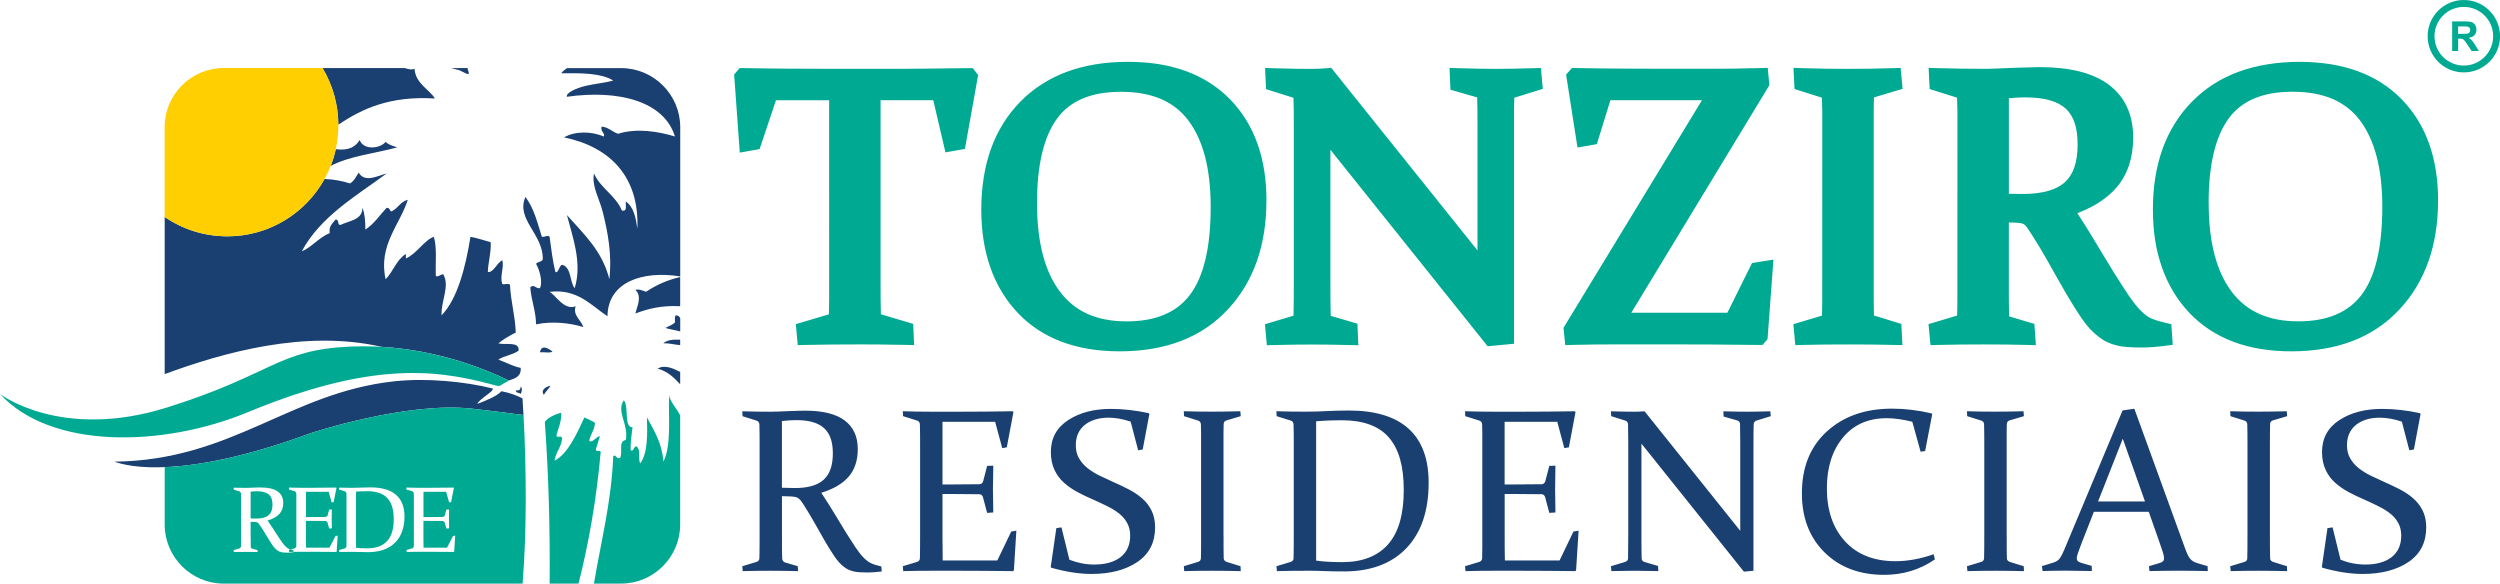
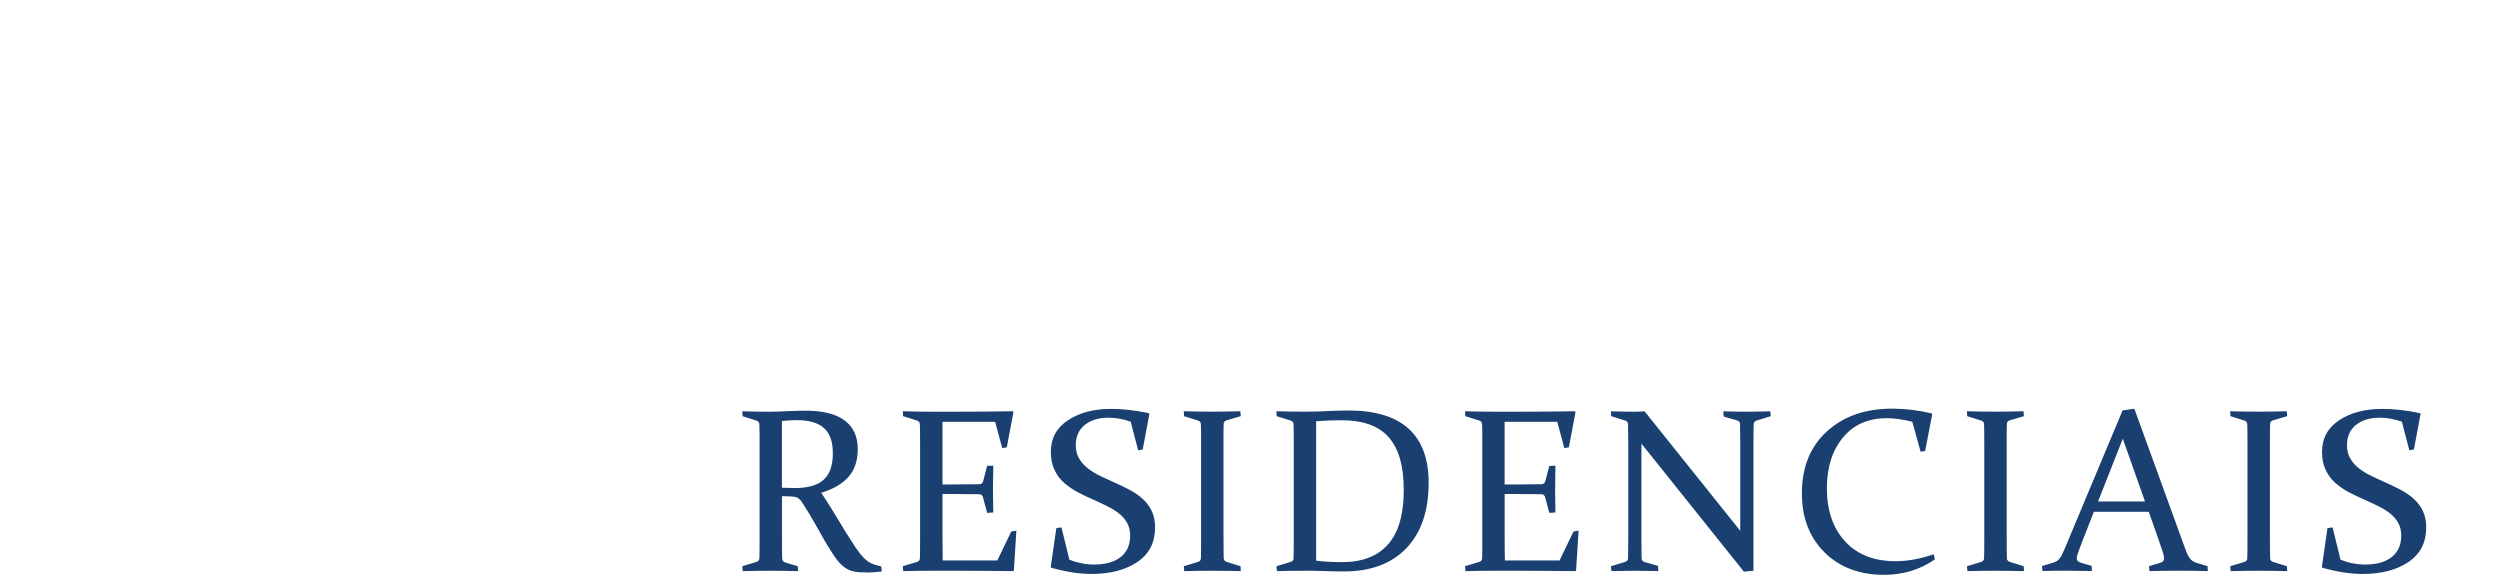
<svg xmlns="http://www.w3.org/2000/svg" id="a" viewBox="0 0 478.18 111.63">
  <defs>
    <style>.b{fill:#ffcf01;}.b,.c,.d{fill-rule:evenodd;stroke-width:0px;}.c{fill:#00aa92;}.d{fill:#1a3f71;}</style>
  </defs>
-   <path class="c" d="m163.59,65.88c-1.78,0-3.3,0-4.61.02-1.6.02-3.29.05-5.08.08l-1.31.03-.37-4.01,6.32-1.88c.02-.86.04-1.82.05-2.87,0-.73,0-2.02,0-3.83V19.18h-10.17l-3.13,9.34-3.79.67-1.08-14.93,1.05-1.24h.66c2.94.06,5.81.09,8.59.11,2.33.02,5.08.03,8.21.03h9.54c3.15,0,5.93,0,8.32-.03,2.77-.02,5.62-.06,8.56-.1h.72s1.02,1.33,1.02,1.33l-2.53,14.13-3.72.65-2.33-9.97h-10.08v34.24c0,1.77,0,3.05.01,3.83.01,1.05.03,2.01.05,2.87l6.18,1.84.18,4.05-1.5-.03c-1.85-.04-3.59-.06-5.21-.08-1.32-.02-2.82-.02-4.55-.02h0Zm34.76-27.03c0,3.77.38,7.08,1.13,9.92.74,2.8,1.84,5.15,3.3,7.07,1.42,1.87,3.18,3.28,5.26,4.21,2.12.95,4.6,1.42,7.44,1.42s5.22-.43,7.24-1.29c1.98-.84,3.61-2.1,4.87-3.77,1.31-1.72,2.29-3.96,2.96-6.72.68-2.82,1.02-6.19,1.02-10.1,0-3.65-.36-6.86-1.08-9.63-.71-2.71-1.76-5.01-3.17-6.89h0c-1.37-1.83-3.1-3.2-5.2-4.11-2.15-.93-4.71-1.4-7.67-1.4s-5.34.43-7.38,1.29c-1.98.84-3.59,2.09-4.83,3.76-1.28,1.72-2.24,3.91-2.89,6.57-.66,2.72-1,5.94-1,9.65h0Zm43.88-.47c0,4.28-.61,8.15-1.84,11.62-1.24,3.5-3.09,6.57-5.57,9.22-2.49,2.67-5.47,4.67-8.94,6-3.43,1.32-7.34,1.98-11.71,1.98-4.15,0-7.85-.61-11.1-1.83-3.3-1.24-6.11-3.09-8.44-5.57-2.32-2.46-4.06-5.36-5.22-8.68-1.15-3.29-1.72-6.99-1.72-11.1s.62-8.12,1.85-11.55c1.25-3.46,3.12-6.46,5.61-9.01,2.5-2.55,5.48-4.46,8.94-5.74,3.42-1.26,7.29-1.89,11.62-1.89s7.86.59,11.12,1.77c3.29,1.2,6.11,3,8.45,5.4,2.33,2.39,4.07,5.22,5.24,8.48,1.15,3.22,1.72,6.85,1.72,10.88h0Zm12.24-9.73l30.08,37.58,5.04-.48V24.52c0-1.51,0-2.65,0-3.25,0-.94.03-1.79.05-2.58l5.46-1.69-.37-4-1.33.04c-1.51.05-2.86.08-4.04.1-1.02.02-2.1.03-3.24.03s-2.21-.01-3.24-.03c-1.2-.02-2.57-.06-4.11-.1l-1.52-.05.18,4.17,5.11,1.47c.02.79.04,1.64.05,2.55,0,.65.01,1.72.01,3.2v23.52l-27.97-34.92-.75.06c-.58.05-1.11.08-1.58.11-.45.02-.97.03-1.56.03-1.08,0-2.12-.01-3.14-.03-1.18-.02-2.55-.06-4.11-.1l-1.52-.05.19,4.05,5.24,1.65c.02.8.04,1.67.06,2.63,0,.69.01,1.75.01,3.2v28.98c0,1.72,0,2.98-.01,3.81-.01,1.1-.03,2.12-.05,3.06l-5.46,1.64.36,4.01,1.32-.03c1.55-.04,2.93-.06,4.15-.08.99-.01,2.05-.02,3.23-.02s2.26,0,3.24.02c1.19.02,2.54.05,4.05.08l1.51.04-.17-4.13-5.11-1.5c-.03-.92-.04-1.94-.05-3.05,0-.75-.01-2.08-.01-3.84v-24.84h0Zm44.78,36.05l-.19-2.01,26.48-43.52h-17.52l-2.59,8.4-3.7.65-2.18-13.95,1.12-1.26h.65c2.94.06,5.79.09,8.56.11,2.38.02,5.16.03,8.31.03h8.44c1.96,0,3.66,0,5.07-.03,1.67-.02,3.37-.06,5.1-.1l1.32-.04.31,3.32-26.41,43.52h18.38l4.72-9.52,4.09-.64-1.13,15.21-.94,1.11h-.66c-3.35-.04-6.52-.07-9.48-.09-2.41-.02-5.17-.02-8.37-.02h-8.61c-1.97,0-3.56,0-4.82.02-1.54.02-3.04.05-4.5.08l-1.32.03-.12-1.32h0Zm59.14-11.21c0,1.79,0,3.42,0,3.88l.02,1.66.03,1.32c.05.02.12.04.21.06,1.68.5,3.36,1.04,5.03,1.56l.2,4.04-1.51-.03c-1.55-.04-3.05-.06-4.51-.08-1.18-.01-2.61-.02-4.33-.02s-3.17,0-4.36.02c-1.46.02-2.95.05-4.47.08l-1.31.03-.37-4,5.47-1.64.03-1.3.02-1.68v-1.85c0-10.92,0-21.83.01-32.75v-1.54s-.04-1.39-.04-1.39l-.03-1.18-5.24-1.65-.2-4.05,1.53.05c1.55.05,3.05.08,4.5.11,1.24.02,2.68.03,4.32.03s3.1-.01,4.34-.03c1.45-.02,2.95-.06,4.49-.11l1.32-.04.37,4.01-5.47,1.63-.03,1.11-.02,1.41v1.54s0,1.68,0,1.68h0v29.12h0Zm25.85-16.43l.72.02c.54.02,1.17.02,1.9.02,1.94,0,3.59-.2,4.96-.6,1.3-.38,2.35-.93,3.15-1.66.78-.72,1.38-1.65,1.78-2.79.42-1.21.64-2.68.64-4.4s-.2-3.07-.6-4.23c-.38-1.09-.94-1.97-1.68-2.65h0c-.76-.69-1.75-1.21-2.98-1.57-1.3-.38-2.86-.57-4.69-.57-.4,0-.73,0-.99.01-.3.01-.67.03-1.08.06-.29.02-.67.05-1.13.09v18.27h0Zm0,16.43c0,1.65,0,3.13,0,3.84l.02,1.63.04,1.56,4.82,1.43.29,4.07-1.55-.04c-1.43-.04-2.85-.06-4.24-.08-1.15-.02-2.54-.02-4.23-.02s-3.16,0-4.36.02c-1.46.02-2.95.05-4.47.08l-1.31.03-.38-4.01,5.47-1.64.03-1.3.02-1.68v-1.85c0-10.92,0-21.83.01-32.75v-1.54s-.04-1.38-.04-1.38l-.03-1.18-5.24-1.65-.2-4.05,1.53.05c1.55.05,3.07.08,4.54.1,1.26.02,2.73.03,4.43.03.43,0,.74,0,.95,0l1.2-.04,3.25-.13,1.79-.06,1.47-.04,1.17-.03.92-.02c2.85,0,5.36.27,7.54.81,2.24.56,4.13,1.41,5.66,2.54h0c1.56,1.17,2.74,2.61,3.52,4.33.77,1.69,1.16,3.61,1.16,5.78,0,1.92-.26,3.67-.78,5.25-.53,1.61-1.33,3.05-2.39,4.29-1.05,1.22-2.35,2.3-3.92,3.23-1.07.63-2.27,1.2-3.59,1.7.4.62.8,1.24,1.2,1.87.7,1.1,1.37,2.2,2.02,3.28l1.85,3.06,1.7,2.79c.56.9,1.09,1.73,1.57,2.49.53.82,1,1.55,1.42,2.17.42.62.84,1.2,1.26,1.73.4.5.77.92,1.12,1.27h.01c.15.16.33.33.52.5.19.17.36.31.52.42h0c.15.12.31.22.48.32.17.1.33.18.5.25.39.17.8.31,1.23.44l.75.21c.23.06.5.13.81.2l1.02.24.27,3.95-1.33.17c-.86.11-1.67.19-2.43.25h0c-.77.06-1.46.09-2.06.09-.38,0-.84,0-1.42-.02-.5-.01-.92-.03-1.26-.06-.41-.03-.8-.06-1.15-.11-.38-.05-.74-.12-1.07-.21-.32-.08-.64-.17-.95-.28-.31-.11-.61-.23-.88-.36-.29-.14-.58-.29-.85-.47h0c-.27-.18-.54-.36-.79-.56-.57-.43-1.13-.94-1.68-1.53-.53-.58-1.05-1.25-1.57-2-.45-.65-.94-1.42-1.48-2.28-.52-.84-1.04-1.68-1.54-2.54h0c-.5-.86-1.02-1.77-1.57-2.75-.5-.88-1.05-1.86-1.64-2.91-.52-.92-1.08-1.9-1.69-2.91-.59-.99-1.19-1.94-1.78-2.86-.22-.34-.39-.6-.48-.74-.12-.18-.24-.35-.38-.52v-.02c-.08-.09-.16-.18-.23-.25h0c-.06-.06-.14-.12-.22-.17h-.01c-.07-.05-.15-.09-.23-.13-.09-.03-.19-.06-.29-.08h-.01c-.2-.04-.4-.06-.58-.08h0c-.22-.02-.48-.04-.75-.05l-1.03-.03v10.95h0Zm38.22-14.65c0,3.77.38,7.08,1.13,9.92.74,2.8,1.84,5.15,3.29,7.07,1.42,1.87,3.18,3.28,5.26,4.21,2.12.95,4.59,1.42,7.44,1.42s5.22-.43,7.24-1.29c1.98-.84,3.61-2.1,4.88-3.77,1.3-1.72,2.29-3.96,2.95-6.72.68-2.82,1.02-6.19,1.02-10.1,0-3.65-.36-6.86-1.08-9.63-.71-2.71-1.76-5.01-3.17-6.89h0c-1.37-1.83-3.1-3.19-5.2-4.11-2.15-.93-4.71-1.4-7.68-1.4s-5.34.43-7.38,1.29c-1.98.84-3.59,2.09-4.83,3.76-1.27,1.72-2.24,3.91-2.88,6.57-.66,2.72-1,5.94-1,9.65h0Zm43.88-.47c0-4.04-.57-7.67-1.72-10.89-1.16-3.26-2.91-6.09-5.24-8.48-2.34-2.4-5.15-4.2-8.45-5.4-3.25-1.18-6.96-1.77-11.12-1.77s-8.2.63-11.62,1.89c-3.46,1.27-6.44,3.19-8.94,5.74-2.49,2.55-4.36,5.55-5.61,9.01-1.23,3.42-1.85,7.27-1.85,11.55s.57,7.81,1.72,11.1c1.16,3.33,2.9,6.22,5.22,8.68,2.33,2.47,5.15,4.33,8.44,5.57,3.25,1.22,6.95,1.83,11.1,1.83,4.37,0,8.28-.66,11.71-1.98,3.47-1.33,6.45-3.33,8.94-6,2.48-2.65,4.33-5.73,5.57-9.22,1.23-3.47,1.84-7.35,1.84-11.62Z" />
-   <path class="d" d="m99.96,76.21c-1.18-.61-2.53-1.09-4.06-1.38-.72.88-2.97,1.82-4.61,2.42.49-1.05,3.23-2.37,2.95-2.94-5.36-1.34-12.63-2.04-18.81-1.38-20.05,2.17-31.02,15.13-53.55,15.37,2.68.99,13.22,3.49,37.5-5.43,0,0,18.43-6.14,31.03-4.69,3.7.43,6.93.82,9.72,1.21-.06-1.07-.12-2.13-.19-3.17h0ZM61.69,13.02h15.76s1.25.48,1.84.12c.15,2.86,3.01,4.09,3.88,5.7-8.5-.53-13.84,1.9-18.45,5.01h-.01c-.02-3.96-1.12-7.67-3.03-10.84h0Zm25.73.3c-.43-.1-.79-.2-1.11-.3h3.19s-.03.08-.05.13c0,.4.32.51.18,1.03-.89-.14-1.33-.71-2.21-.86h0Zm42.68,39.55c-7.18-1.15-13.81,1.03-13.91,7.62-3.09-2.04-5.72-5.31-11.07-4.67,1.2.65,2.74,3.58,4.98,2.77-.57,1.75,1.05,2.61,1.48,3.97-2.5-.79-6.04-1.17-9.04-.52-.06-2.65-.92-4.55-1.11-7.08.74-.68.86.2,1.84.17.61-1.17-.09-3.57-.73-4.66.27-.44,1.11-.34,1.28-.87.11-4.83-5.21-7.65-3.32-11.92,1.58,2.03,2.29,4.88,3.14,7.6.68.13,1.02-.42,1.48,0,.32,2.29.58,4.64,1.11,6.74.57.35.68-1.21,1.29-1.38,1.83.53,1.39,3.2,2.4,4.49,1.5-4.89-.44-9.89-1.48-13.99,3.2,3.61,6.79,6.88,8.11,12.27.55-4.67-.3-9.04-1.28-12.96-.64-2.49-2.13-4.87-1.66-7.26,1.28,2.84,4.14,4.19,5.35,7.09,1.1.22.65-1.01.74-1.73,1.5,1.01,1.91,3.05,2.21,5.18.41-9.88-5.2-15.64-14.02-17.45,2.03-1.23,5.32-1.19,7.56-.17.46-.5-.69-.96-.37-1.9,1.37.15,2,1,3.14,1.38,3.53-1.13,7.69-.46,10.88.52-2.11-6.85-10.96-8.98-20.66-7.6-.27-.82,2.11-1.74,3.51-2.07,1.8-.43,3.88-.6,5.35-1.04-2.29-1.42-6.09-1.44-9.95-1.38.21-.31.59-.65,1.09-.99h10.38c6.21,0,11.29,5.08,11.29,11.29v28.56h0Zm-61.31-26.08c.75,1.96,3.85,1.68,4.98.35.53.54,1.37.78,2.21,1.04-4.24,1.19-9.1,1.63-12.73,3.56.41-1.03.73-2.1.98-3.21,2.51.34,3.77-.48,4.56-1.73h0Zm61.31,26.2c-2.43.57-4.45,1.44-6.53,2.82-.64-.22-1.42-.59-2.03-.35,1.39,1.25.19,3.45,0,4.5,2.38-.9,5-1.58,8.56-1.39v-5.59h0Zm-.82,7.32c-.29.25-.16.89-.18,1.38-.49.46-1.22.7-1.84,1.04.9.27,1.93.42,2.85.66v-2.51c-.13-.33-.37-.55-.82-.57h0Zm.82,5.7c-1.12-.07-1.97-.39-3.22-.34.64-.63,1.83-.76,3.22-.7v1.04h0Zm-24.42,1.21c-.44.4-1.65.06-2.4.18.26-1.64,1.68-.7,2.4-.18h0Zm24.42,6.28c-1.16-1.26-2.38-2.46-4.32-3,1.45-.85,3.2.09,4.32.64v2.36h0Zm-24.79.28c-.38.62-.91,1.11-1.29,1.73-.69-.94.5-1.6,1.29-1.73h0Zm-5.72.18c.38.15.2,1.2,0,1.38-.26-.27-.96-.14-.92-.69.7.13.9-.19.92-.69h0Zm0-3.63c.16,1.67-1.05,2.05-2.25,2.45-5.12-2.47-13.85-5.83-24.4-6.45-14.55-3.33-30.21,1.09-41.4,5.21l-.04.02v-30.06l.04.03c3.4,2.31,7.51,3.67,11.94,3.67,8.01,0,14.98-4.43,18.6-10.97,1.86.07,3.43.4,4.87.86.79-.48,1.17-1.33,1.66-2.07,1.2,2.09,3.89.47,5.34.17-6,4.4-12.62,8.22-16.23,14.86,1.68-.56,3.3-2.67,5.35-3.46-.22-1.41.6-1.86,1.1-2.59.77-.08.29,1,.92,1.04,1.68-.85,4.21-.9,4.24-3.28.45,1.13.56,2.59.55,4.15,1.68-1.08,2.73-2.74,4.06-4.15.64-.07.55.52.92.69,1.25-.56,1.69-1.87,3.14-2.24-1.53,4.82-5.69,8.72-4.24,15.21,1.45-1.47,2.05-3.72,3.87-4.84v.86c2.13-.94,3.51-3.51,5.35-4.15.63,2.01.29,4.92.37,7.43.28.53,1.31-.59,1.48-.17,1.22,2.22-.49,4.99-.37,7.77,3.07-3.17,4.6-9.28,5.53-15.03,1.38.26,2.59.69,3.87,1.04.09,2.15-.48,3.7-.55,5.7,1.12.13,1.7-1.74,2.76-2.24.41,1.31-.52,3.02,0,4.49.24.31,1-.21,1.48.18.14,3.27.99,5.86,1.1,9.15-1.2.6-2.35,1.25-3.32,2.07,1.4.36,4.05-.45,3.87,1.38-1.04.82-2.79.96-3.87,1.73,1.41.5,3.05,1.4,4.24,1.56Z" />
-   <path class="c" d="m95.58,73.81c.13-.1,1.5-.9,1.78-1.01-6.04-2.91-17.14-7.09-30.31-6.51-14.01.61-14.8,5.28-35.1,11.65-20.3,6.38-31.95-2.58-31.95-2.58,9.69,10.55,30.99,10.3,47.54,3.43,25.54-10.59,37.94-7.54,47.71-4.95l.33-.04h0Zm4.38,37.82h-57.17c-6.21,0-11.29-5.08-11.29-11.29v-10.99c6.03-.24,15.03-1.76,27.89-6.48,0,0,18.43-6.14,31.03-4.69,3.7.43,6.93.82,9.72,1.21.55,10.43.63,22.15-.18,32.25h0Zm-52.02-12.47c.38.02.74.03,1.06.03,1.08,0,1.87-.22,2.37-.64.51-.43.75-1.11.75-2.03s-.24-1.54-.72-1.95c-.48-.41-1.24-.61-2.26-.61-.17,0-.37,0-.56.02-.2.01-.42.03-.64.05v5.13h0Zm0,3.7v-3.05l.65.02.41.03.27.1.22.2.24.33c.33.47.64.95.92,1.44.29.49.57.95.84,1.38.27.44.53.82.78,1.17.25.34.5.6.76.78l.37.22.41.14c.15.03.33.06.52.07.2.01.42.02.68.02.31,0,.69-.03,1.14-.08l-.03-.39-.43-.11-.37-.12-.33-.18-.32-.26c-.2-.19-.43-.46-.67-.79-.24-.33-.5-.72-.79-1.15-.28-.44-.6-.91-.93-1.44-.34-.52-.7-1.07-1.1-1.63,1.01-.29,1.76-.71,2.25-1.25.5-.54.75-1.25.75-2.12,0-.97-.37-1.7-1.08-2.2-.72-.5-1.8-.75-3.24-.75-.13,0-.31,0-.54,0-.23,0-.51.02-.85.03-.33,0-.62.02-.85.03-.23,0-.42.02-.57.02-.77,0-1.55-.01-2.36-.04l.02.38,1.16.34.22.3c0,.19.01.41.02.65v8.89c0,.29-.01.55-.02.78l-.25.27-1.15.32.04.38c.79-.02,1.57-.03,2.32-.03s1.48.01,2.23.03l-.04-.38-1.03-.29c-.16-.04-.24-.16-.25-.34,0-.23,0-.48,0-.76,0-.28,0-.6,0-.95h0Zm9.64-9.56c-.74,0-1.52-.01-2.32-.04l.02.38,1.16.34.23.3c0,.19.01.41.01.65,0,.24,0,.51,0,.81v7.12c0,.35,0,.67,0,.96,0,.29,0,.55-.01.78l-.26.27-1.15.32.04.38c.79-.02,1.57-.03,2.32-.03h2.23c1.37,0,2.86.01,4.47.03l.07-.06.2-3.06-.42.07-1.15,2.23h-4.49c-.01-.63-.02-1.27-.02-1.92v-3.2h.85c.66,0,2.16,0,2.97.02l.29.24.34,1.2.51-.04c-.02-.81-.03-1.41-.03-1.79s0-.99.03-1.81l-.51.02-.32,1.18-.32.23c-.8.01-2.29.02-2.94.02h-.85v-4.83h4.33l.58,2.03.37-.06.55-2.71-.06-.07c-1.56.03-3.04.04-4.43.04h-2.28Zm10.54,11.47c.37.04.73.08,1.08.09.35.02.7.02,1.06.02,1.64,0,2.91-.45,3.76-1.37.86-.91,1.29-2.3,1.29-4.18s-.41-3.18-1.22-4.06c-.82-.88-2.12-1.32-3.89-1.32-.28,0-.59,0-.94.02-.34.01-.72.03-1.16.06v10.73h0Zm-.9.78c.57,0,1.1.01,1.57.03.47.02,1.01.03,1.62.03,2.19,0,3.91-.6,5.13-1.79,1.22-1.2,1.83-2.88,1.83-5.04,0-1.84-.55-3.22-1.65-4.16-1.1-.93-2.74-1.4-4.92-1.4-.62,0-1.22.02-1.79.05-.58.03-1.18.04-1.81.04-.76,0-1.55-.01-2.34-.04v.38s1.18.34,1.18.34l.22.3c0,.19.01.41.02.65,0,.24,0,.51,0,.81v7.12c0,.35,0,.67,0,.96,0,.29-.01.55-.02.78l-.25.27-1.15.32.03.38c.79-.02,1.57-.03,2.33-.03h0Zm12.83-12.25c-.74,0-1.51-.01-2.32-.04l.02.38,1.17.34.23.3c0,.19.01.41.01.65,0,.24,0,.51,0,.81v7.12c0,.35,0,.67,0,.96,0,.29,0,.55-.01.78l-.25.27-1.15.32.04.38c.79-.02,1.57-.03,2.32-.03h2.22c1.37,0,2.87.01,4.48.03l.06-.06.2-3.06-.42.07-1.14,2.23h-4.5c0-.63-.02-1.27-.02-1.92v-3.2h.84c.66,0,2.12,0,2.93.02l.29.24.34,1.2.51-.04c-.02-.81-.03-1.41-.03-1.79s0-.99.03-1.81l-.51.02-.33,1.18-.31.23c-.81.01-2.26.02-2.9.02h-.85v-4.83h4.33l.58,2.03.37-.06.54-2.71-.06-.07c-1.55.03-3.03.04-4.43.04h-2.28Zm50.05-13.8c-.49-1.25-2-2.62-2.11-3.99-.2,3.96.51,9.64-1.1,12.79-.25-3.57-1.79-5.93-3.14-8.47.08,3.42.15,6.82-1.29,8.81-.43-.8.08-2.49-.55-3.11-.61-.66-.74,1.17-1.29.52-.02-1.57.18-2.94.37-4.32-1.74,0-.64-3.95-1.66-5.18-1.53,2.18.97,4.62.37,7.6-1.54.34-.47,2.18-1.11,3.46-.81.22-.76-.83-1.29-.35-.37,8.92-2.36,16.33-3.69,24.36h5.2c6.21,0,11.29-5.08,11.29-11.29v-20.83h0Zm-16.12,6.38c-.17.62.8.18.92.52-.8,8.99-2.25,17.36-4.24,25.22h-5.53c.09-10.68-.2-21-.92-30.92.6-.88,2.32-1.62,3.14-1.73.06,1.79-.59,2.91-.92,4.32.11.64.88-.18,1.1.52-.16,1.75-1.23,2.65-1.47,4.32,2.63-1.39,4.27-5.21,5.72-8.29.68.34,1.43.61,2.03,1.04-.1,1.4-.87,2.17-1.11,3.45.67.5,1.61-1.14,2.03-.86-.26.79-.5,1.6-.74,2.42Z" />
-   <path class="b" d="m61.69,13.02c1.92,3.19,3.03,6.94,3.03,10.93,0,11.74-9.51,21.25-21.25,21.25-4.44,0-8.57-1.36-11.98-3.7v-17.2c0-6.21,5.08-11.29,11.29-11.29h18.91Z" />
  <path class="d" d="m149.57,93.29c.88.04,1.71.06,2.46.06,2.51,0,4.36-.53,5.52-1.6,1.17-1.06,1.75-2.74,1.75-5.02s-.56-3.81-1.68-4.84c-1.12-1.02-2.87-1.53-5.25-1.53-.41,0-.85.02-1.31.04-.46.03-.96.08-1.5.13v12.75h0Zm0,9.19c0,.87,0,1.65,0,2.35.01.7.02,1.33.03,1.9.01.45.2.73.56.85l2.43.72.06.94c-1.72-.04-3.45-.07-5.18-.07s-3.56.02-5.41.07l-.08-.94,2.68-.81c.36-.1.56-.33.59-.67.01-.58.02-1.23.03-1.95,0-.72.01-1.52.01-2.39v-17.67c0-.74,0-1.41-.01-2,0-.6-.02-1.14-.03-1.61-.01-.38-.19-.62-.52-.74l-2.7-.85-.05-.94c1.87.06,3.71.08,5.49.08.35,0,.8,0,1.34-.03.54-.02,1.21-.04,1.98-.08.79-.03,1.45-.05,1.98-.07.53,0,.95-.02,1.26-.02,3.34,0,5.86.62,7.53,1.87,1.67,1.25,2.51,3.08,2.51,5.47,0,2.17-.58,3.92-1.72,5.26-1.15,1.35-2.91,2.38-5.26,3.11.93,1.39,1.78,2.74,2.56,4.04.78,1.3,1.51,2.49,2.17,3.57.68,1.08,1.29,2.04,1.84,2.86.56.83,1.08,1.48,1.56,1.97.25.24.5.46.74.64.25.18.51.33.78.45.27.11.56.22.85.3.3.09.63.17.99.26l.07.96c-1.06.13-1.93.19-2.64.19-.6,0-1.12-.01-1.57-.04-.45-.03-.85-.09-1.21-.17-.35-.09-.67-.2-.96-.34-.29-.13-.57-.31-.85-.53-.61-.45-1.2-1.11-1.78-1.95-.58-.85-1.18-1.81-1.81-2.89-.63-1.07-1.28-2.22-1.95-3.43-.68-1.21-1.4-2.4-2.14-3.57-.23-.35-.41-.62-.56-.83l-.51-.48c-.18-.11-.4-.19-.64-.23-.24-.04-.55-.08-.94-.09l-1.52-.05v7.56h0Zm28.54-23.73h5.3c3.26,0,6.69-.03,10.3-.09l.13.17-1.27,6.73-.87.15-1.36-5.03h-10.07v11.98h1.99c1.51,0,3.19-.02,5.05-.04.38-.01.62-.2.74-.57l.76-2.94,1.18-.04c-.05,2.03-.07,3.53-.07,4.51s.02,2.42.07,4.44l-1.18.08-.79-2.98c-.11-.38-.34-.57-.67-.59-1.88-.02-3.6-.04-5.12-.04h-1.96v7.94c0,1.61.01,3.2.04,4.77h10.45l2.66-5.53.98-.17-.47,7.58-.16.16c-3.76-.04-7.24-.07-10.41-.07h-5.19c-1.76,0-3.56.02-5.41.07l-.08-.94,2.68-.81c.36-.1.56-.33.59-.67.02-.58.02-1.23.03-1.95,0-.72.01-1.52.01-2.39v-17.68c0-.74,0-1.41-.01-2,0-.6-.02-1.13-.03-1.61-.01-.38-.19-.62-.52-.74l-2.7-.85-.05-.94c1.87.06,3.67.09,5.41.09h0Zm38.17,1.9c-1.52-.51-2.93-.76-4.21-.76-1.91,0-3.44.47-4.59,1.39-1.14.93-1.71,2.23-1.71,3.88,0,.95.2,1.77.6,2.48.41.71.94,1.34,1.62,1.88.68.54,1.44,1.02,2.3,1.44.86.42,1.75.83,2.66,1.24,1,.44,1.98.9,2.92,1.39.95.49,1.8,1.05,2.56,1.71.77.66,1.38,1.44,1.83,2.36.45.91.68,1.98.68,3.2,0,2.89-1.13,5.1-3.39,6.63-2.26,1.52-5.18,2.29-8.77,2.29-2.31,0-4.86-.39-7.67-1.18l-.13-.17,1.07-7.41.98-.15,1.52,6.19c1.55.61,3.12.92,4.73.92,2.17,0,3.85-.48,5.07-1.43,1.21-.96,1.82-2.33,1.82-4.1,0-.93-.2-1.75-.59-2.45-.4-.7-.92-1.31-1.58-1.82-.66-.51-1.42-.97-2.26-1.38-.84-.42-1.71-.83-2.61-1.23-1.02-.43-2-.91-2.96-1.41-.96-.51-1.82-1.1-2.6-1.78-.78-.68-1.4-1.5-1.87-2.49-.46-.98-.7-2.12-.7-3.43,0-2.63,1.1-4.66,3.31-6.1,2.19-1.44,4.92-2.15,8.18-2.15,2.3,0,4.7.27,7.21.81l.15.15-1.28,6.8-.87.16-1.42-5.43h0Zm17.75,21.83c0,.87,0,1.66,0,2.38,0,.71.02,1.36.03,1.94.02.37.27.61.76.74l2.46.76.04.94c-1.87-.04-3.67-.07-5.4-.07s-3.56.02-5.41.07l-.08-.94,2.68-.81c.36-.1.56-.32.59-.68,0-.58.02-1.23.03-1.95,0-.72,0-1.52,0-2.39v-17.67c0-.74,0-1.41,0-2,0-.6-.02-1.14-.03-1.61-.01-.38-.19-.62-.52-.74l-2.71-.85-.04-.94c1.87.06,3.67.08,5.4.08s3.55-.03,5.41-.08l.08.94-2.7.8c-.35.09-.53.32-.57.68-.01.51-.03,1.06-.03,1.67,0,.6,0,1.26,0,1.97v17.76h0Zm17.71,4.75c.86.12,1.69.2,2.51.23.82.04,1.65.06,2.48.06,3.84,0,6.75-1.13,8.76-3.39,2-2.26,3.01-5.72,3.01-10.39s-.96-7.89-2.86-10.08c-1.9-2.19-4.92-3.28-9.04-3.28-.65,0-1.38.01-2.17.04-.79.03-1.7.08-2.69.16v26.65h0Zm-2.09,1.94c-1.76,0-3.56.02-5.41.07l-.09-.94,2.68-.81c.38-.12.58-.34.59-.68.01-.58.03-1.23.03-1.95,0-.72.01-1.52.01-2.39v-17.67c0-.74,0-1.41-.01-2,0-.6-.02-1.14-.03-1.61-.01-.38-.19-.62-.53-.74l-2.7-.85-.05-.94c1.88.06,3.7.08,5.47.08,1.46,0,2.85-.03,4.2-.11,1.35-.07,2.74-.11,4.17-.11,5.07,0,8.89,1.16,11.45,3.48,2.55,2.32,3.83,5.75,3.83,10.32,0,5.37-1.41,9.55-4.25,12.52-2.84,2.97-6.82,4.46-11.95,4.46-1.4,0-2.66-.02-3.77-.07-1.1-.04-2.32-.07-3.65-.07h0Zm35.97-30.42h5.3c3.25,0,6.69-.03,10.3-.09l.13.17-1.27,6.73-.87.15-1.35-5.03h-10.07v11.98h1.98c1.52,0,3.19-.02,5.06-.04.38-.01.63-.2.74-.57l.77-2.94,1.17-.04c-.04,2.03-.06,3.53-.06,4.51s.02,2.42.06,4.44l-1.17.08-.79-2.98c-.12-.38-.34-.57-.67-.59-1.89-.02-3.6-.04-5.12-.04h-1.96v7.94c0,1.61,0,3.2.04,4.77h10.46l2.66-5.53.98-.17-.48,7.58-.15.16c-3.76-.04-7.23-.07-10.42-.07h-5.18c-1.76,0-3.56.02-5.41.07l-.08-.94,2.68-.81c.36-.1.56-.33.59-.67.01-.58.02-1.23.03-1.95,0-.72,0-1.52,0-2.39v-17.68c0-.74,0-1.41,0-2,0-.6-.02-1.13-.03-1.61-.01-.38-.19-.62-.53-.74l-2.7-.85-.04-.94c1.87.06,3.67.09,5.41.09h0Zm28.34,6.12v17.61c0,1.72.01,3.14.04,4.27,0,.41.2.65.55.74l2.59.76.05.98c-1.82-.04-3.3-.06-4.47-.06s-2.63.02-4.51.06l-.08-.93,2.68-.81c.38-.12.58-.34.59-.68.02-1.18.04-2.62.04-4.33v-17.67c0-1.45-.02-2.66-.04-3.62-.01-.38-.19-.62-.52-.74l-2.7-.85-.05-.93c1.87.06,3.36.08,4.45.08.65,0,1.31-.03,1.98-.08l18.3,22.86v-16.81c0-1.4-.02-2.62-.04-3.63-.01-.34-.21-.56-.57-.68l-2.57-.74-.05-1c1.86.06,3.36.08,4.51.08s2.65-.03,4.47-.08l.09.93-2.75.85c-.33.12-.51.36-.52.74-.03.96-.04,2.17-.04,3.62v24.36l-1.83.17-19.59-24.48h0Zm54.27,1.4l-.87.13-1.59-5.73c-1.8-.45-3.44-.68-4.9-.68-3.56,0-6.35,1.24-8.39,3.73-2.04,2.48-3.05,5.71-3.05,9.68,0,4.24,1.16,7.63,3.48,10.15,2.33,2.53,5.54,3.79,9.65,3.79,2.31,0,4.75-.44,7.3-1.33l.23.98c-2.86,1.98-6.1,2.96-9.71,2.96-4.69,0-8.49-1.43-11.39-4.29-2.9-2.87-4.34-6.63-4.34-11.31,0-4.98,1.59-8.93,4.78-11.83,3.19-2.91,7.34-4.36,12.46-4.36,2.45,0,4.97.3,7.53.9l.16.17-1.36,7.04h0Zm15.6,16.21c0,.87,0,1.66,0,2.38,0,.71.02,1.36.03,1.94.01.37.26.61.76.74l2.46.76.05.94c-1.88-.04-3.68-.07-5.41-.07s-3.56.02-5.41.07l-.08-.94,2.68-.81c.36-.1.56-.32.59-.68.01-.58.02-1.23.03-1.95,0-.72.01-1.52.01-2.39v-17.67c0-.74,0-1.41-.01-2,0-.6-.02-1.14-.03-1.61-.01-.38-.18-.62-.53-.74l-2.7-.85-.05-.94c1.87.06,3.68.08,5.41.08s3.54-.03,5.41-.08l.08.94-2.71.8c-.34.09-.53.32-.56.68,0,.51-.02,1.06-.03,1.67,0,.6,0,1.26,0,1.97v17.76h0Zm17.47-6.56h8.98l-4.25-12.01-4.73,12.01h0Zm6.95-17.72l9.68,26.65c.36,1,.69,1.68.99,2.03.3.36.73.62,1.28.8l2.05.61.04.94c-1.9-.04-3.66-.07-5.3-.07s-3.61.02-5.86.07l-.09-.94,2.07-.61c.29-.1.5-.22.62-.34.12-.12.19-.32.19-.58,0-.29-.08-.67-.23-1.14-.16-.48-.36-1.1-.64-1.89l-2.05-5.84h-10.5l-2.28,5.82c-.31.82-.55,1.46-.72,1.94-.17.48-.27.86-.27,1.13,0,.25.08.43.21.55.14.12.35.23.62.32l2.02.59.04.98c-2.06-.04-3.75-.07-5.06-.07s-2.77.02-4.38.07l-.11-.94,2.2-.68c.55-.17.96-.45,1.21-.81.27-.36.55-.93.88-1.7l11.13-26.59,2.25-.32h0Zm25.92,24.28c0,.87,0,1.66.01,2.38,0,.71.02,1.36.03,1.94.01.37.26.61.76.74l2.46.76.04.94c-1.87-.04-3.68-.07-5.4-.07s-3.57.02-5.4.07l-.09-.94,2.68-.81c.36-.1.56-.32.58-.68.01-.58.03-1.23.03-1.95,0-.72.01-1.52.01-2.39v-17.67c0-.74,0-1.41-.01-2,0-.6-.02-1.14-.03-1.61-.01-.38-.18-.62-.52-.74l-2.7-.85-.04-.94c1.87.06,3.68.08,5.4.08s3.55-.03,5.41-.08l.08.94-2.7.8c-.35.09-.54.32-.56.68-.01.51-.03,1.06-.03,1.67,0,.6-.01,1.26-.01,1.97v17.76h0Zm25.25-21.83c-1.53-.51-2.93-.76-4.21-.76-1.91,0-3.45.47-4.59,1.39-1.14.93-1.71,2.23-1.71,3.88,0,.95.2,1.77.6,2.48.4.71.94,1.34,1.61,1.88.68.54,1.44,1.02,2.3,1.44.86.42,1.75.83,2.66,1.24,1.01.44,1.97.9,2.92,1.39.95.49,1.8,1.05,2.56,1.71.76.66,1.37,1.44,1.83,2.36.45.91.68,1.98.68,3.2,0,2.89-1.13,5.1-3.39,6.63-2.25,1.52-5.18,2.29-8.77,2.29-2.31,0-4.86-.39-7.67-1.18l-.13-.17,1.07-7.41.98-.15,1.52,6.19c1.54.61,3.11.92,4.73.92,2.16,0,3.85-.48,5.06-1.43,1.21-.96,1.82-2.33,1.82-4.1,0-.93-.19-1.75-.59-2.45-.39-.7-.91-1.31-1.57-1.82-.66-.51-1.42-.97-2.26-1.38-.84-.42-1.71-.83-2.61-1.23-1.02-.43-2-.91-2.96-1.41-.96-.51-1.82-1.1-2.6-1.78-.77-.68-1.4-1.5-1.86-2.49-.46-.98-.7-2.12-.7-3.43,0-2.63,1.11-4.66,3.3-6.1,2.21-1.44,4.93-2.15,8.19-2.15,2.3,0,4.7.27,7.21.81l.15.15-1.28,6.8-.87.16-1.42-5.43Z" />
-   <path class="c" d="m471.26,0c-3.82,0-6.92,3.1-6.92,6.93s3.1,6.92,6.92,6.92,6.93-3.1,6.93-6.92-3.1-6.93-6.93-6.93h0Zm0,1.32c3.1,0,5.61,2.51,5.61,5.61s-2.51,5.61-5.61,5.61-5.61-2.51-5.61-5.61,2.51-5.61,5.61-5.61h0Zm-2.23,8.44v-5.67h2.41c.61,0,1.04.05,1.32.15.27.1.49.28.66.54.16.26.25.56.25.89,0,.42-.13.78-.37,1.05-.25.28-.62.45-1.12.52.25.15.45.3.61.48.16.17.38.48.65.92l.69,1.11h-1.37l-.83-1.23c-.29-.44-.49-.72-.6-.83-.11-.11-.22-.19-.34-.24-.12-.04-.31-.06-.58-.06h-.23v2.37h-1.14Zm1.14-3.27v-1.44h.89c.46,0,.74,0,.84.02.19.03.33.11.43.22.1.12.15.27.15.46,0,.17-.04.31-.12.42-.08.11-.18.19-.32.24-.14.05-.48.07-1.03.07h-.85Z" />
</svg>